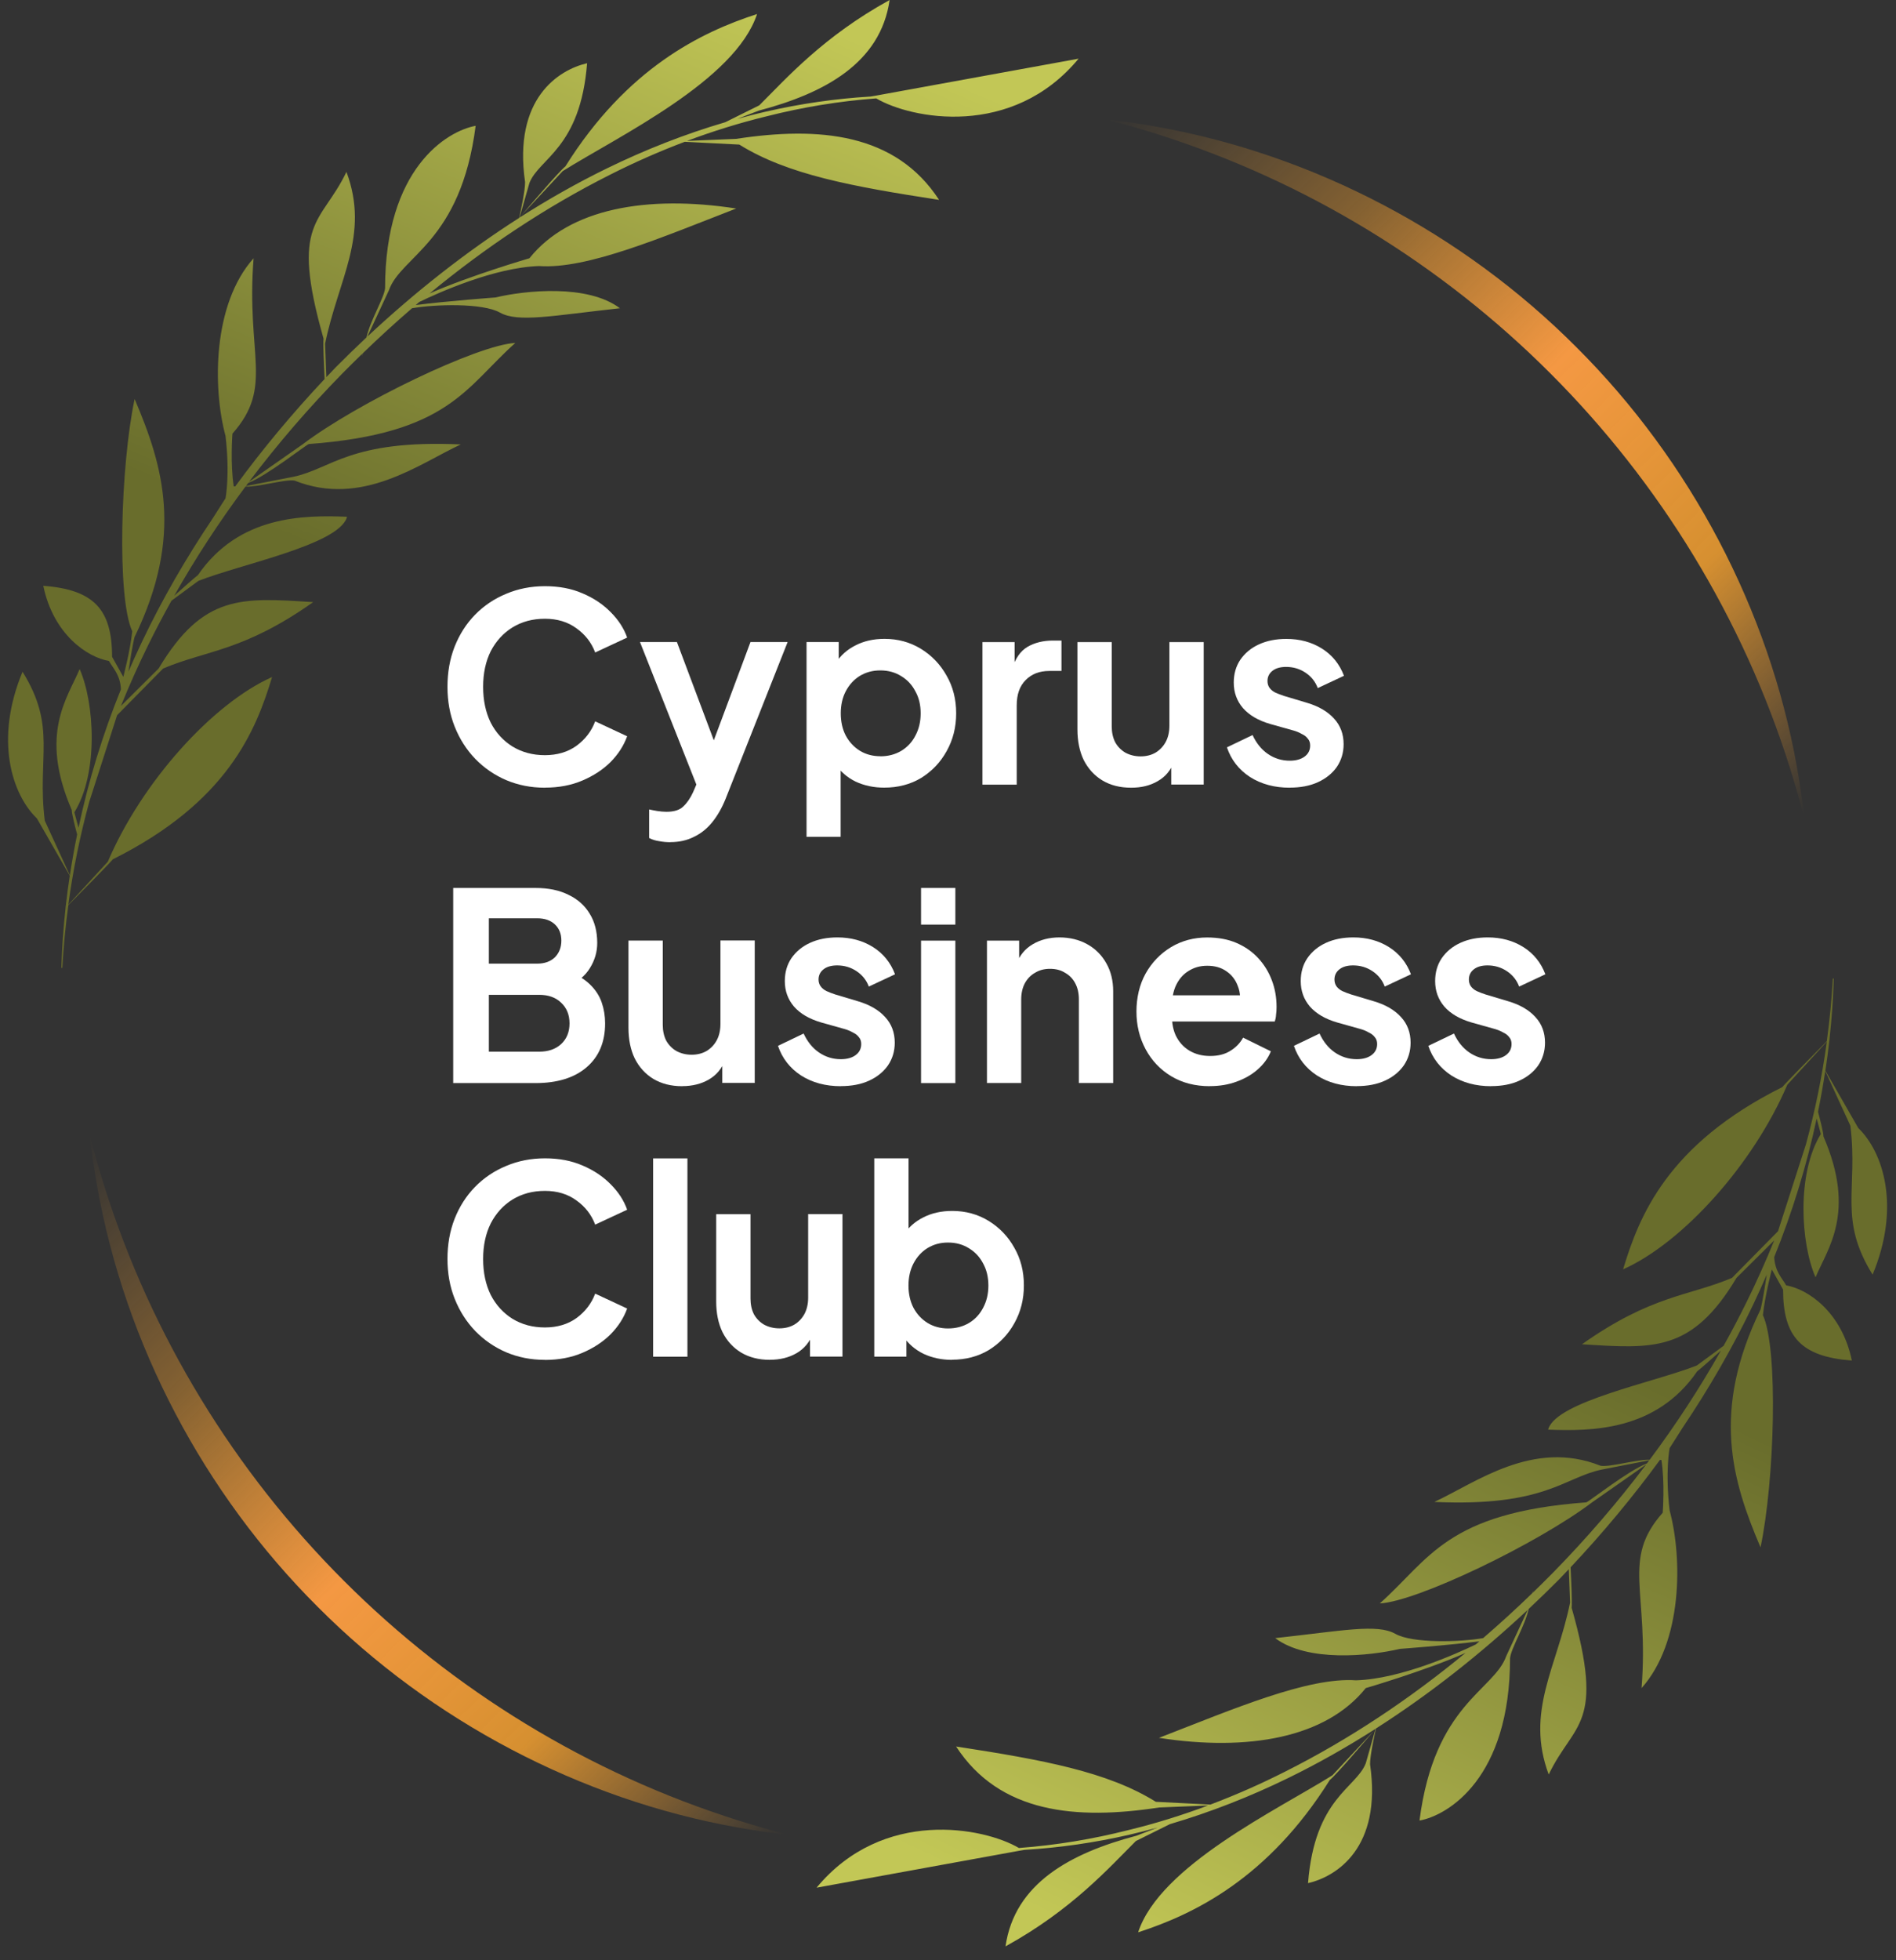
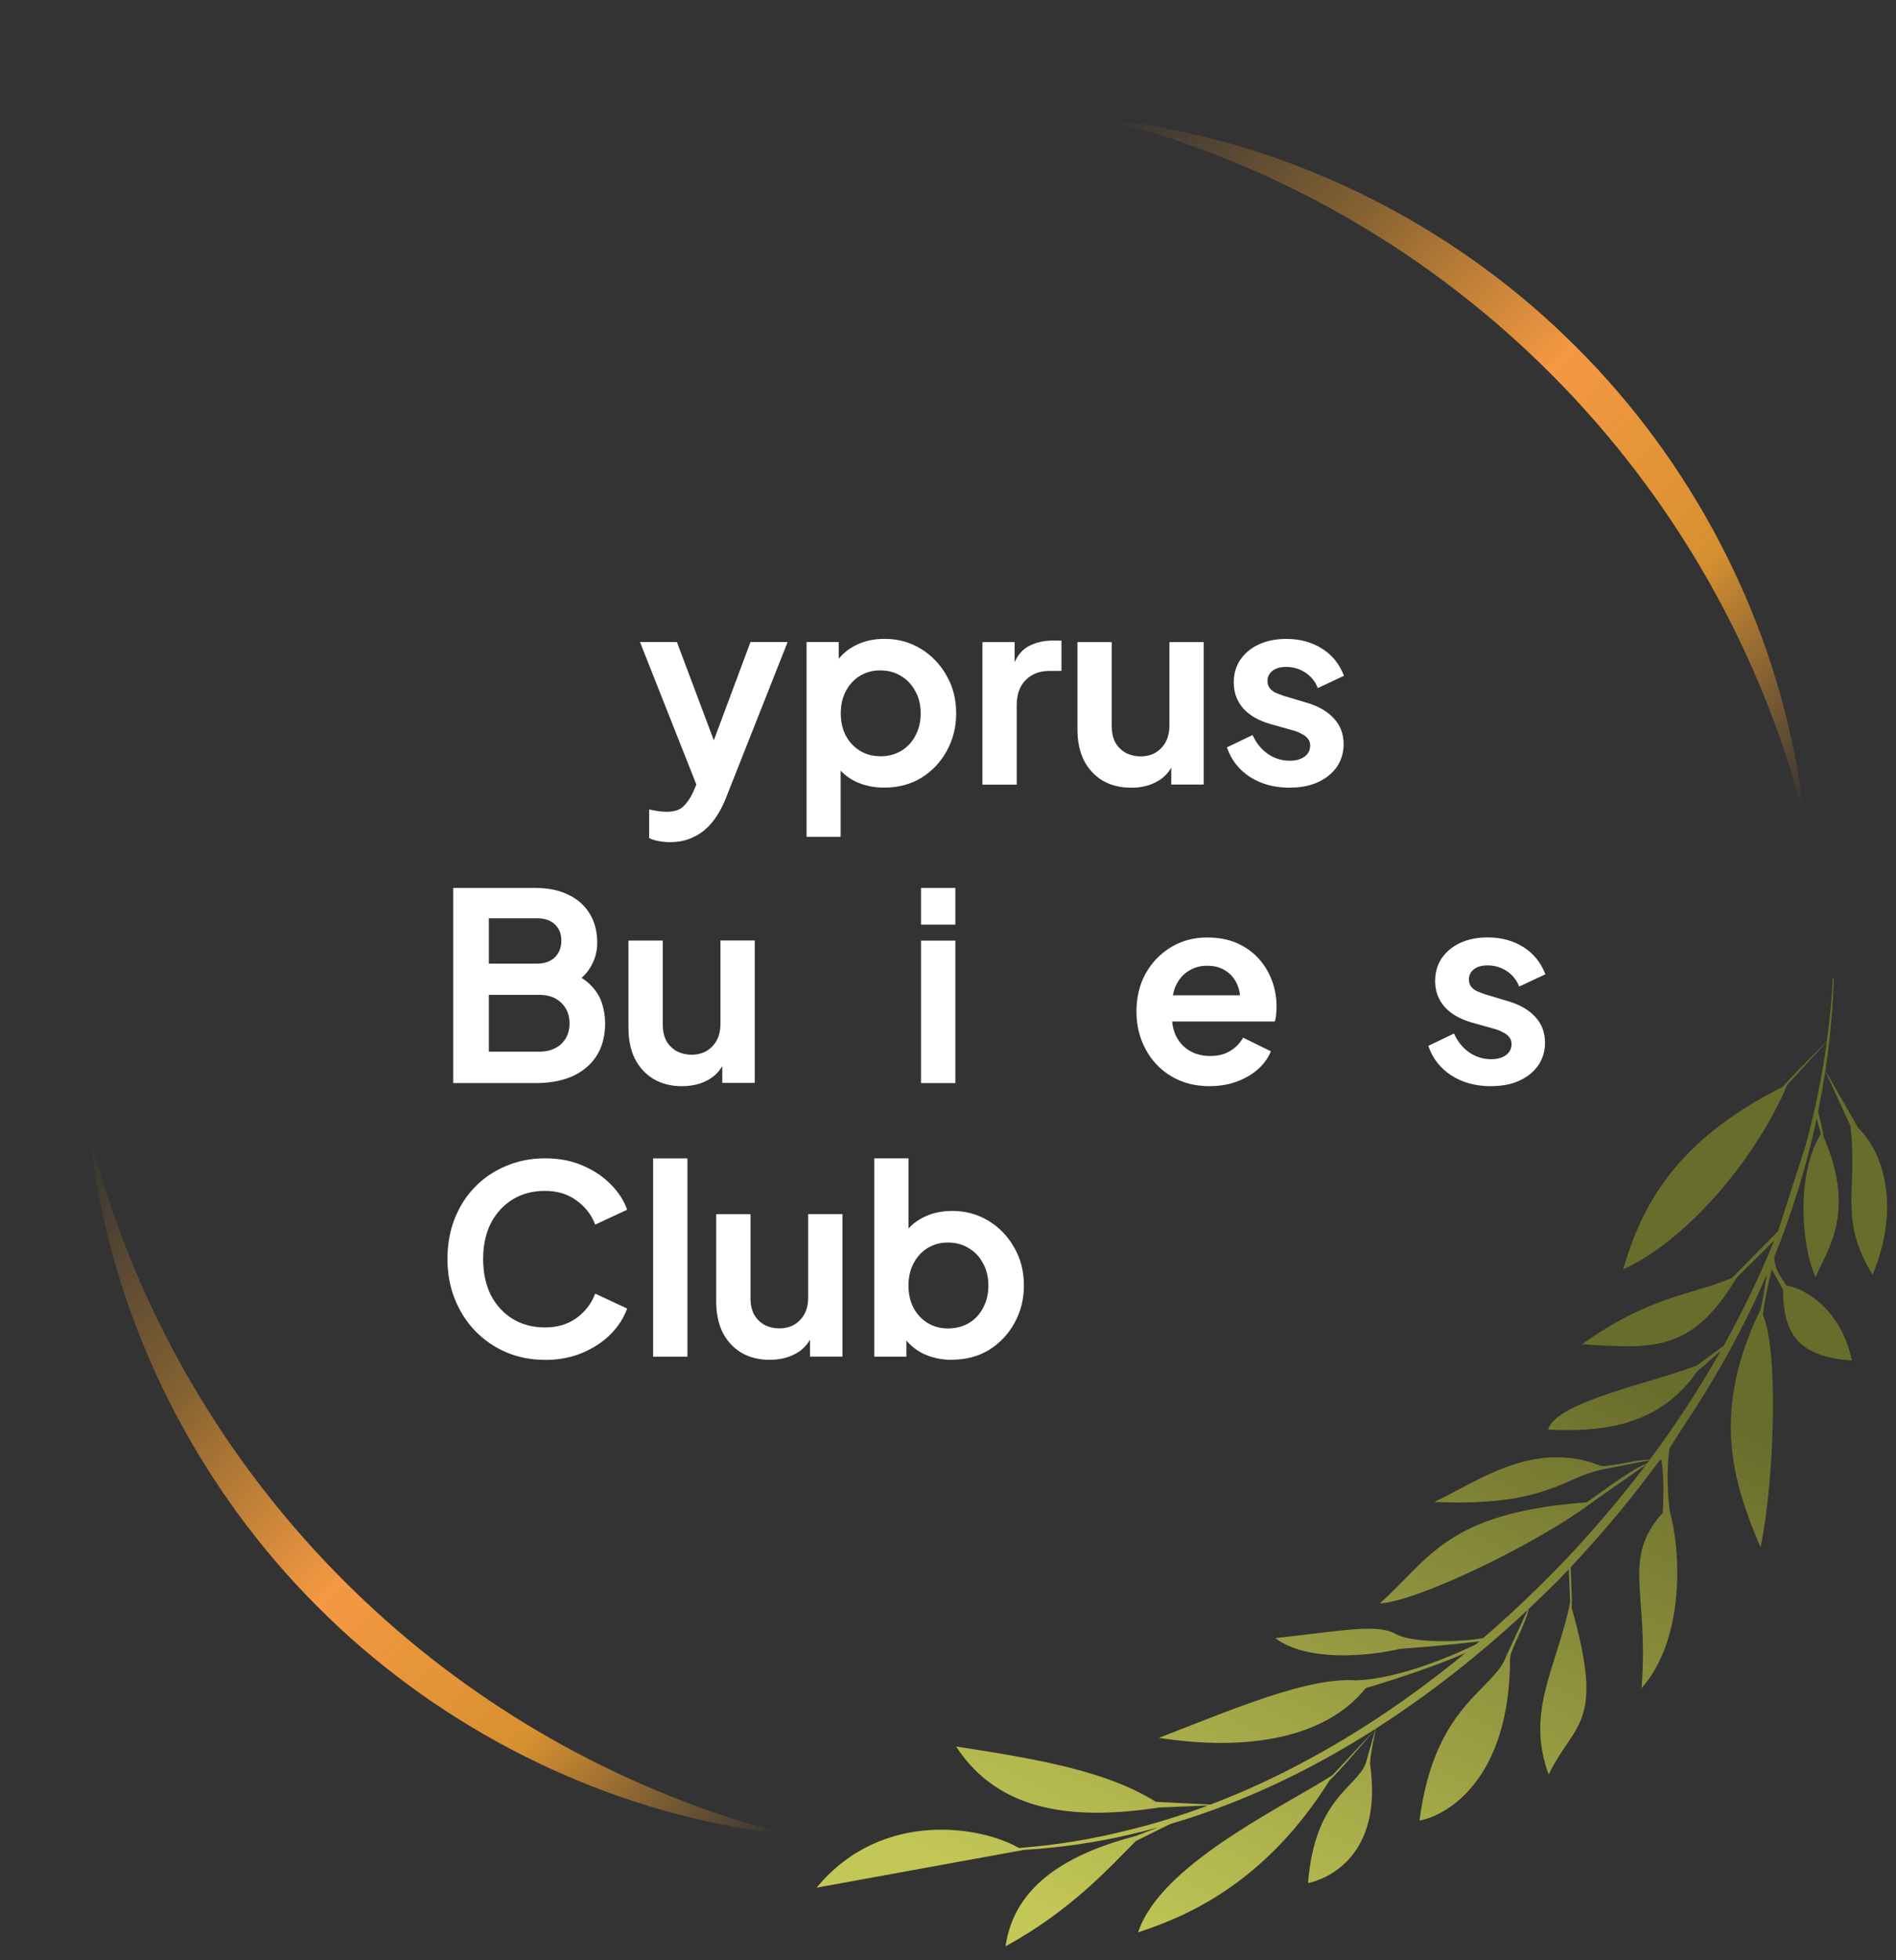
<svg xmlns="http://www.w3.org/2000/svg" width="120" height="124" viewBox="0 0 120 124" fill="none">
  <rect x="0" y="0" width="120" height="124" fill="#333333" stroke="none" />
  <path d="M60.255 86.021C59.603 86.021 59.001 85.895 58.448 85.638C57.908 85.373 57.477 84.996 57.153 84.51L57.369 84.079V85.818H55.333V73.273H57.504V78.591L57.171 78.141C57.481 77.656 57.9 77.278 58.43 77.013C58.96 76.739 59.572 76.6 60.268 76.6C61.118 76.6 61.886 76.811 62.57 77.229C63.253 77.647 63.797 78.213 64.192 78.919C64.601 79.624 64.803 80.42 64.803 81.306C64.803 82.191 64.606 82.973 64.206 83.692C63.81 84.412 63.266 84.978 62.583 85.4C61.9 85.809 61.118 86.012 60.246 86.012L60.255 86.021ZM60.003 84.034C60.502 84.034 60.943 83.917 61.329 83.688C61.716 83.454 62.012 83.135 62.224 82.726C62.444 82.317 62.556 81.85 62.556 81.319C62.556 80.789 62.444 80.326 62.224 79.926C62.012 79.517 61.716 79.198 61.329 78.964C60.943 78.721 60.502 78.6 60.003 78.6C59.504 78.6 59.095 78.717 58.709 78.946C58.331 79.18 58.034 79.503 57.814 79.926C57.603 80.335 57.499 80.798 57.499 81.319C57.499 81.841 57.603 82.317 57.814 82.726C58.034 83.135 58.331 83.454 58.709 83.688C59.095 83.921 59.527 84.034 60.003 84.034Z" fill="white" />
  <path d="M48.727 86.019C48.03 86.019 47.423 85.867 46.902 85.557C46.394 85.246 46.003 84.815 45.724 84.262C45.459 83.709 45.329 83.062 45.329 82.325V76.805H47.5V82.141C47.5 82.518 47.572 82.846 47.715 83.134C47.868 83.408 48.084 83.633 48.363 83.795C48.65 83.948 48.969 84.028 49.325 84.028C49.679 84.028 49.994 83.952 50.268 83.795C50.547 83.628 50.758 83.404 50.916 83.116C51.068 82.828 51.149 82.487 51.149 82.087V76.801H53.32V85.813H51.266V84.042L51.45 84.356C51.239 84.909 50.893 85.323 50.408 85.602C49.931 85.876 49.374 86.015 48.736 86.015L48.727 86.019Z" fill="white" />
  <path d="M41.337 85.822V73.277H43.508V85.822H41.337Z" fill="white" />
  <path d="M34.488 86.021C33.603 86.021 32.789 85.859 32.034 85.54C31.292 85.221 30.641 84.771 30.079 84.196C29.526 83.62 29.094 82.946 28.784 82.173C28.474 81.4 28.321 80.555 28.321 79.638C28.321 78.721 28.47 77.876 28.771 77.103C29.081 76.316 29.512 75.647 30.065 75.08C30.627 74.505 31.288 74.064 32.038 73.754C32.789 73.435 33.607 73.273 34.493 73.273C35.378 73.273 36.165 73.422 36.861 73.723C37.567 74.02 38.165 74.42 38.65 74.914C39.136 75.4 39.486 75.934 39.693 76.523L37.67 77.467C37.437 76.847 37.046 76.339 36.493 75.943C35.94 75.534 35.27 75.332 34.488 75.332C33.706 75.332 33.032 75.516 32.434 75.88C31.85 76.245 31.391 76.748 31.059 77.391C30.739 78.033 30.578 78.784 30.578 79.642C30.578 80.501 30.739 81.261 31.059 81.912C31.391 82.555 31.85 83.054 32.434 83.423C33.032 83.787 33.715 83.971 34.488 83.971C35.261 83.971 35.94 83.773 36.493 83.373C37.046 82.964 37.437 82.452 37.67 81.832L39.693 82.775C39.482 83.36 39.136 83.904 38.65 84.398C38.165 84.883 37.567 85.275 36.861 85.576C36.165 85.872 35.374 86.025 34.493 86.025L34.488 86.021Z" fill="white" />
  <path d="M94.374 68.71C93.412 68.71 92.571 68.485 91.857 68.031C91.151 67.568 90.666 66.943 90.4 66.157L92.023 65.379C92.257 65.887 92.576 66.287 92.985 66.57C93.403 66.858 93.87 67.002 94.378 67.002C94.774 67.002 95.093 66.912 95.322 66.737C95.556 66.561 95.668 66.328 95.668 66.04C95.668 65.865 95.619 65.721 95.52 65.609C95.43 65.487 95.304 65.388 95.138 65.312C94.985 65.222 94.81 65.15 94.626 65.096L93.151 64.683C92.387 64.462 91.807 64.125 91.412 63.671C91.025 63.217 90.832 62.682 90.832 62.062C90.832 61.509 90.971 61.028 91.245 60.619C91.533 60.201 91.924 59.873 92.423 59.644C92.931 59.41 93.511 59.298 94.162 59.298C95.012 59.298 95.763 59.5 96.414 59.909C97.066 60.318 97.529 60.894 97.808 61.631L96.149 62.408C95.996 61.999 95.736 61.676 95.372 61.433C95.007 61.19 94.599 61.069 94.144 61.069C93.781 61.069 93.493 61.15 93.281 61.316C93.07 61.482 92.967 61.698 92.967 61.963C92.967 62.13 93.012 62.273 93.097 62.395C93.187 62.516 93.308 62.615 93.461 62.691C93.628 62.768 93.816 62.84 94.023 62.907L95.466 63.339C96.208 63.559 96.774 63.892 97.174 64.332C97.583 64.772 97.785 65.316 97.785 65.955C97.785 66.494 97.641 66.975 97.354 67.397C97.066 67.806 96.671 68.126 96.163 68.359C95.655 68.593 95.057 68.705 94.374 68.705V68.71Z" fill="white" />
-   <path d="M85.867 68.71C84.905 68.71 84.064 68.485 83.35 68.031C82.644 67.568 82.159 66.943 81.894 66.157L83.516 65.379C83.75 65.887 84.069 66.287 84.478 66.57C84.896 66.858 85.364 67.002 85.871 67.002C86.267 67.002 86.582 66.912 86.815 66.737C87.049 66.561 87.161 66.328 87.161 66.04C87.161 65.865 87.112 65.721 87.013 65.609C86.923 65.487 86.797 65.388 86.631 65.312C86.478 65.222 86.307 65.15 86.119 65.096L84.644 64.683C83.88 64.462 83.305 64.125 82.905 63.671C82.518 63.217 82.325 62.682 82.325 62.062C82.325 61.509 82.464 61.028 82.739 60.619C83.026 60.201 83.417 59.873 83.916 59.644C84.424 59.41 85.004 59.298 85.656 59.298C86.505 59.298 87.256 59.5 87.907 59.909C88.559 60.318 89.022 60.894 89.301 61.631L87.642 62.408C87.49 61.999 87.229 61.676 86.865 61.433C86.501 61.19 86.092 61.069 85.638 61.069C85.274 61.069 84.986 61.15 84.775 61.316C84.563 61.482 84.46 61.698 84.46 61.963C84.46 62.13 84.505 62.273 84.59 62.395C84.68 62.516 84.802 62.615 84.954 62.691C85.121 62.768 85.31 62.84 85.516 62.907L86.959 63.339C87.701 63.559 88.267 63.892 88.667 64.332C89.076 64.772 89.278 65.316 89.278 65.955C89.278 66.494 89.135 66.975 88.847 67.397C88.559 67.806 88.164 68.126 87.656 68.359C87.148 68.593 86.55 68.705 85.867 68.705V68.71Z" fill="white" />
  <path d="M76.565 68.709C75.639 68.709 74.826 68.498 74.129 68.08C73.433 67.662 72.893 67.091 72.507 66.372C72.12 65.653 71.927 64.857 71.927 63.985C71.927 63.113 72.12 62.277 72.507 61.585C72.902 60.879 73.442 60.322 74.116 59.913C74.799 59.504 75.563 59.302 76.403 59.302C77.109 59.302 77.73 59.419 78.26 59.648C78.799 59.882 79.258 60.201 79.635 60.61C80.013 61.019 80.3 61.486 80.498 62.017C80.696 62.533 80.795 63.1 80.795 63.707C80.795 63.859 80.786 64.021 80.763 64.188C80.754 64.354 80.723 64.498 80.683 64.619H73.725V62.961H79.46L78.431 63.738C78.53 63.23 78.503 62.776 78.345 62.381C78.201 61.985 77.959 61.666 77.617 61.437C77.284 61.203 76.885 61.091 76.408 61.091C75.932 61.091 75.554 61.208 75.199 61.437C74.844 61.657 74.574 61.99 74.385 62.43C74.21 62.862 74.143 63.388 74.188 64.003C74.143 64.556 74.215 65.046 74.403 65.478C74.601 65.896 74.889 66.224 75.266 66.453C75.653 66.687 76.093 66.799 76.592 66.799C77.091 66.799 77.509 66.696 77.851 66.484C78.206 66.273 78.48 65.995 78.678 65.639L80.435 66.502C80.26 66.934 79.981 67.316 79.608 67.644C79.231 67.977 78.786 68.233 78.264 68.422C77.757 68.61 77.195 68.705 76.574 68.705L76.565 68.709Z" fill="white" />
-   <path d="M62.466 68.512V59.5H64.502V61.271L64.336 60.956C64.547 60.417 64.889 60.008 65.365 59.729C65.851 59.442 66.417 59.298 67.056 59.298C67.694 59.298 68.305 59.442 68.813 59.729C69.334 60.017 69.734 60.422 70.022 60.938C70.31 61.446 70.454 62.035 70.454 62.709V68.508H68.283V63.222C68.283 62.826 68.206 62.48 68.049 62.193C67.896 61.905 67.68 61.685 67.402 61.532C67.136 61.365 66.822 61.285 66.458 61.285C66.094 61.285 65.788 61.365 65.514 61.532C65.235 61.685 65.024 61.909 64.867 62.193C64.714 62.48 64.633 62.822 64.633 63.222V68.508H62.462L62.466 68.512Z" fill="white" />
  <path d="M58.294 68.513V59.501H60.465V68.513H58.294ZM58.294 58.489V56.17H60.465V58.489H58.294Z" fill="white" />
-   <path d="M53.214 68.71C52.252 68.71 51.411 68.485 50.697 68.031C49.991 67.568 49.505 66.943 49.24 66.157L50.863 65.379C51.097 65.887 51.416 66.287 51.825 66.57C52.243 66.858 52.71 67.002 53.218 67.002C53.614 67.002 53.933 66.912 54.162 66.737C54.396 66.561 54.508 66.328 54.508 66.04C54.508 65.865 54.459 65.721 54.36 65.609C54.27 65.487 54.144 65.388 53.978 65.312C53.825 65.222 53.65 65.15 53.465 65.096L51.991 64.683C51.227 64.462 50.647 64.125 50.252 63.671C49.865 63.217 49.672 62.682 49.672 62.062C49.672 61.509 49.811 61.028 50.085 60.619C50.373 60.201 50.764 59.873 51.263 59.644C51.771 59.41 52.351 59.298 53.002 59.298C53.852 59.298 54.602 59.5 55.254 59.909C55.906 60.318 56.369 60.894 56.648 61.631L54.989 62.408C54.836 61.999 54.575 61.676 54.211 61.433C53.847 61.19 53.438 61.069 52.984 61.069C52.62 61.069 52.333 61.15 52.121 61.316C51.91 61.482 51.807 61.698 51.807 61.963C51.807 62.13 51.852 62.273 51.942 62.395C52.032 62.516 52.153 62.615 52.306 62.691C52.472 62.768 52.661 62.84 52.867 62.907L54.31 63.339C55.052 63.559 55.618 63.892 56.018 64.332C56.427 64.772 56.63 65.316 56.63 65.955C56.63 66.494 56.486 66.975 56.198 67.397C55.91 67.806 55.515 68.126 55.007 68.359C54.499 68.593 53.901 68.705 53.218 68.705L53.214 68.71Z" fill="white" />
  <path d="M43.174 68.71C42.478 68.71 41.871 68.557 41.349 68.247C40.842 67.937 40.451 67.505 40.172 66.953C39.907 66.4 39.776 65.752 39.776 65.015V59.496H41.947V64.831C41.947 65.209 42.019 65.537 42.163 65.824C42.316 66.099 42.532 66.323 42.81 66.485C43.098 66.638 43.417 66.719 43.772 66.719C44.127 66.719 44.442 66.642 44.716 66.485C44.99 66.319 45.206 66.094 45.363 65.806C45.516 65.519 45.597 65.177 45.597 64.777V59.491H47.768V68.503H45.714V66.732L45.898 67.047C45.687 67.6 45.341 68.013 44.855 68.292C44.379 68.566 43.822 68.706 43.183 68.706L43.174 68.71Z" fill="white" />
  <path d="M28.684 68.513V56.17H33.889C34.707 56.17 35.403 56.314 35.974 56.601C36.558 56.876 37.008 57.276 37.318 57.792C37.637 58.3 37.799 58.921 37.799 59.649C37.799 60.211 37.646 60.741 37.336 61.24C37.039 61.725 36.558 62.13 35.893 62.449V61.406C36.5 61.64 36.981 61.923 37.336 62.269C37.691 62.611 37.938 62.993 38.082 63.411C38.226 63.829 38.298 64.274 38.298 64.737C38.298 65.919 37.907 66.845 37.12 67.519C36.347 68.18 35.268 68.513 33.889 68.513H28.684ZM30.94 66.526H34.122C34.707 66.526 35.169 66.364 35.516 66.045C35.871 65.712 36.046 65.276 36.046 64.737C36.046 64.198 35.871 63.762 35.516 63.429C35.174 63.096 34.711 62.93 34.122 62.93H30.94V66.526ZM30.94 60.957H34.005C34.468 60.957 34.841 60.822 35.116 60.561C35.39 60.283 35.529 59.932 35.529 59.501C35.529 59.069 35.39 58.727 35.116 58.471C34.841 58.215 34.468 58.089 34.005 58.089H30.94V60.957Z" fill="white" />
  <path d="M81.628 49.828C80.666 49.828 79.825 49.603 79.111 49.149C78.405 48.686 77.919 48.062 77.654 47.275L79.277 46.497C79.511 47.005 79.83 47.405 80.239 47.688C80.657 47.976 81.124 48.12 81.632 48.12C82.028 48.12 82.342 48.03 82.576 47.855C82.81 47.68 82.922 47.446 82.922 47.158C82.922 46.983 82.873 46.839 82.774 46.727C82.684 46.605 82.558 46.506 82.392 46.43C82.239 46.34 82.068 46.268 81.879 46.214L80.405 45.801C79.641 45.581 79.066 45.243 78.666 44.789C78.279 44.336 78.086 43.801 78.086 43.18C78.086 42.627 78.225 42.147 78.499 41.737C78.787 41.319 79.178 40.991 79.677 40.762C80.185 40.528 80.765 40.416 81.416 40.416C82.266 40.416 83.017 40.618 83.668 41.027C84.32 41.436 84.783 42.012 85.062 42.749L83.403 43.526C83.25 43.117 82.99 42.794 82.626 42.551C82.261 42.308 81.852 42.187 81.398 42.187C81.034 42.187 80.747 42.268 80.535 42.434C80.324 42.6 80.221 42.816 80.221 43.081C80.221 43.248 80.266 43.392 80.351 43.513C80.441 43.634 80.562 43.733 80.715 43.81C80.882 43.886 81.07 43.958 81.277 44.025L82.72 44.457C83.462 44.677 84.028 45.01 84.428 45.45C84.837 45.891 85.039 46.434 85.039 47.073C85.039 47.612 84.895 48.093 84.608 48.516C84.32 48.925 83.924 49.244 83.417 49.477C82.909 49.711 82.311 49.824 81.628 49.824V49.828Z" fill="white" />
  <path d="M71.586 49.828C70.889 49.828 70.282 49.675 69.766 49.365C69.258 49.055 68.867 48.623 68.588 48.075C68.323 47.522 68.192 46.875 68.192 46.138V40.618H70.363V45.953C70.363 46.331 70.435 46.659 70.579 46.947C70.732 47.225 70.948 47.446 71.226 47.612C71.514 47.765 71.833 47.846 72.188 47.846C72.543 47.846 72.858 47.769 73.132 47.612C73.406 47.446 73.622 47.221 73.779 46.933C73.932 46.646 74.013 46.304 74.013 45.904V40.618H76.184V49.63H74.13V47.859L74.314 48.174C74.103 48.727 73.757 49.14 73.272 49.414C72.795 49.693 72.238 49.828 71.599 49.828H71.586Z" fill="white" />
  <path d="M62.179 49.63V40.618H64.215V42.623L64.049 42.326C64.26 41.652 64.583 41.185 65.028 40.92C65.482 40.654 66.022 40.52 66.651 40.52H67.181V42.443H66.404C65.784 42.443 65.289 42.637 64.912 43.023C64.534 43.401 64.35 43.931 64.35 44.614V49.635H62.179V49.63Z" fill="white" />
  <path d="M51.047 52.944V40.614H53.083V42.403L52.885 41.954C53.195 41.468 53.613 41.091 54.144 40.826C54.674 40.551 55.285 40.412 55.982 40.412C56.831 40.412 57.6 40.623 58.283 41.041C58.967 41.459 59.51 42.026 59.906 42.731C60.315 43.437 60.517 44.233 60.517 45.118C60.517 46.004 60.319 46.786 59.919 47.505C59.524 48.224 58.98 48.79 58.297 49.213C57.614 49.622 56.831 49.824 55.959 49.824C55.308 49.824 54.705 49.698 54.153 49.442C53.613 49.177 53.182 48.799 52.858 48.314L53.204 47.882V52.934H51.033L51.047 52.944ZM55.717 47.842C56.216 47.842 56.656 47.725 57.043 47.496C57.429 47.262 57.726 46.943 57.937 46.534C58.157 46.125 58.27 45.657 58.27 45.127C58.27 44.597 58.162 44.134 57.937 43.734C57.726 43.325 57.429 43.006 57.043 42.772C56.656 42.529 56.216 42.408 55.717 42.408C55.218 42.408 54.809 42.525 54.422 42.754C54.045 42.988 53.748 43.311 53.528 43.729C53.316 44.138 53.213 44.601 53.213 45.123C53.213 45.644 53.316 46.12 53.528 46.529C53.748 46.938 54.049 47.258 54.422 47.491C54.809 47.725 55.24 47.837 55.717 47.837V47.842Z" fill="white" />
  <path d="M42.429 53.275C42.186 53.275 41.948 53.253 41.715 53.208C41.481 53.176 41.274 53.109 41.085 53.01V51.203C41.229 51.234 41.4 51.27 41.598 51.302C41.809 51.333 42.002 51.351 42.177 51.351C42.676 51.351 43.031 51.234 43.256 51.005C43.49 50.785 43.692 50.488 43.867 50.111L44.465 48.717L44.434 50.538L40.505 40.613H42.843L45.593 47.935H44.766L47.499 40.613H49.85L45.922 50.538C45.688 51.113 45.409 51.603 45.077 52.012C44.744 52.421 44.357 52.731 43.917 52.938C43.485 53.158 42.991 53.27 42.425 53.27L42.429 53.275Z" fill="white" />
-   <path d="M34.488 49.828C33.603 49.828 32.789 49.666 32.034 49.347C31.292 49.028 30.641 48.579 30.079 48.003C29.526 47.428 29.094 46.754 28.784 45.981C28.474 45.208 28.321 44.363 28.321 43.446C28.321 42.529 28.47 41.684 28.771 40.911C29.081 40.129 29.512 39.454 30.065 38.888C30.627 38.313 31.288 37.872 32.038 37.562C32.789 37.243 33.607 37.081 34.493 37.081C35.378 37.081 36.165 37.229 36.861 37.531C37.567 37.827 38.165 38.227 38.65 38.722C39.136 39.207 39.486 39.742 39.693 40.331L37.67 41.275C37.437 40.654 37.046 40.147 36.493 39.751C35.94 39.342 35.27 39.14 34.488 39.14C33.706 39.14 33.032 39.324 32.434 39.688C31.85 40.052 31.391 40.556 31.059 41.194C30.739 41.837 30.578 42.587 30.578 43.446C30.578 44.304 30.739 45.064 31.059 45.715C31.391 46.358 31.85 46.857 32.434 47.221C33.032 47.585 33.715 47.77 34.488 47.77C35.261 47.77 35.94 47.572 36.493 47.172C37.046 46.763 37.437 46.25 37.67 45.63L39.693 46.574C39.482 47.158 39.136 47.702 38.65 48.197C38.165 48.682 37.567 49.073 36.861 49.374C36.165 49.671 35.374 49.824 34.493 49.824L34.488 49.828Z" fill="white" />
  <path d="M114.208 51.8C114.084 50.691 113.924 49.593 113.725 48.493C111.957 38.603 107.003 29.166 99.78 21.971C92.585 14.747 83.147 9.793 73.257 8.026C72.157 7.826 71.059 7.666 69.95 7.542C71.031 7.819 72.093 8.123 73.151 8.456C82.655 11.447 91.221 16.711 98.128 23.622C105.039 30.529 110.303 39.095 113.294 48.599C113.627 49.657 113.931 50.719 114.208 51.8Z" fill="url(#paint0_linear_4306_8775)" />
  <path d="M5.682 71.816C5.806 72.925 5.966 74.024 6.165 75.124C7.933 85.014 12.887 94.451 20.11 101.646C27.305 108.87 36.743 113.823 46.633 115.591C47.733 115.79 48.831 115.95 49.94 116.075C48.859 115.797 47.797 115.493 46.739 115.16C37.235 112.17 28.669 106.905 21.762 99.994C14.851 93.088 9.587 84.521 6.596 75.017C6.263 73.96 5.959 72.897 5.682 71.816Z" fill="url(#paint1_linear_4306_8775)" />
  <path d="M116.062 61.898C116.024 63.162 115.934 64.426 115.797 65.682V65.694L115.784 65.823L115.779 65.836C115.711 66.466 115.626 67.096 115.531 67.726L117.609 71.352C119.203 72.89 120.302 76.344 118.52 80.629C116.334 77.115 117.609 75.253 117.112 71.21L115.522 67.752C115.393 68.615 115.239 69.473 115.065 70.328C115.173 70.732 115.419 71.674 115.409 71.891C117.499 76.712 115.66 78.989 114.908 80.8C113.965 78.662 113.703 74.231 115.242 71.737L114.979 70.754C114.343 73.746 113.44 76.682 112.292 79.519C112.339 80.444 112.797 80.856 113.05 81.31C114.434 81.549 116.57 82.999 117.207 86.066C114.015 85.822 112.853 84.585 112.853 81.576L112.142 80.303C112.142 80.303 111.705 81.966 111.576 83.191C112.562 85.326 112.317 93.652 111.426 97.881C109.622 93.652 108.3 89.267 111.426 82.831C111.429 82.822 111.545 82.451 111.82 80.629C111.546 81.259 111.267 81.884 110.972 82.501C109.682 85.213 108.173 87.819 106.498 90.309L105.673 91.603C105.667 91.633 105.384 93.088 105.673 95.545C106.498 98.611 106.484 103.893 103.896 106.785C104.381 100.624 102.593 98.677 105.235 95.69C105.237 95.665 105.379 93.784 105.152 92.353H105.058C103.317 94.731 101.424 96.997 99.405 99.143C99.447 99.985 99.509 101.354 99.471 101.703C101.609 109.22 99.623 108.908 98.02 112.25C96.529 108.255 98.543 105.456 99.372 101.379L99.29 99.265C99.091 99.475 98.892 99.687 98.69 99.895C98.056 100.534 97.409 101.159 96.753 101.776C96.509 102.869 95.633 104.266 95.573 104.892C95.573 112.477 91.654 114.835 89.842 115.163C90.789 107.784 94.558 106.953 95.334 104.755L96.689 101.836C93.715 104.613 90.514 107.15 87.086 109.34C86.949 109.953 86.713 111.071 86.713 111.603C87.479 116.899 84.581 118.708 82.787 119.123C83.209 113.737 85.821 113.124 86.439 111.547L87.064 109.357C85.278 110.497 83.43 111.547 81.523 112.477C79.115 113.651 76.612 114.636 74.041 115.391L71.891 116.458C70.185 118.155 67.84 120.812 63.641 123.121C64.212 119.123 67.781 117.216 71.925 116.123L73.283 115.601C72.683 115.763 72.083 115.922 71.475 116.06C69.298 116.561 67.078 116.882 64.85 117.015L64.578 117.061L58.129 118.235L51.681 119.41C55.887 114.336 62.291 115.601 64.489 116.899C66.829 116.724 69.147 116.342 71.41 115.768C73.129 115.352 74.817 114.825 76.467 114.208L73.36 114.337C68.12 115.138 63.267 114.713 60.513 110.479C66.015 111.324 70.097 112.074 73.154 113.977L76.608 114.152C78.219 113.544 79.792 112.85 81.326 112.074C85.41 110.022 89.228 107.467 92.755 104.558C90.235 105.676 86.439 106.785 86.439 106.785C83.921 109.931 79.011 110.805 73.352 109.932C78.082 108.1 82.788 106.077 85.826 106.293C88.65 106.203 92.172 104.617 93.406 104.021C93.483 103.957 93.557 103.889 93.634 103.825C91.638 104.081 88.623 104.301 88.593 104.304C86.695 104.755 82.753 105.162 80.709 103.623C84.994 103.155 87.151 102.702 88.308 103.349C89.4 103.966 92.425 103.876 93.869 103.623C94.932 102.706 95.974 101.755 96.981 100.778L97.019 100.637L97.032 100.624C97.024 100.667 97.015 100.714 97.002 100.761C97.43 100.345 97.855 99.925 98.274 99.501C100.387 97.346 102.367 95.053 104.188 92.641L100.802 95.008C97.324 97.645 89.678 101.316 87.33 101.428C90.49 98.611 91.541 95.694 100.403 95.034C100.708 94.888 103.061 93.025 104.235 92.571C104.282 92.503 104.334 92.439 104.381 92.375L101.371 92.963C98.97 93.464 97.789 95.324 90.782 95.008C93.406 93.793 97.032 91.019 101.299 92.719C101.882 92.826 103.597 92.306 104.411 92.34C106.056 90.136 107.566 87.83 108.918 85.436C108.329 85.964 107.592 86.62 107.42 86.741C104.813 90.547 100.679 90.536 97.978 90.436C97.987 90.412 97.999 90.389 98.01 90.365C98.007 90.365 98.005 90.365 98.003 90.365C98.613 88.644 104.634 87.457 107.39 86.38L109.09 85.131C109.605 84.207 110.098 83.271 110.564 82.321C111.164 81.104 111.786 79.72 112.292 78.465L109.906 80.834C107.077 85.562 104.62 85.317 100.125 85.034C104.539 81.915 106.884 81.995 109.622 80.834L112.534 77.881L114.297 72.397C114.88 70.267 115.321 68.099 115.621 65.909H115.608L113.123 68.613C110.972 73.651 106.498 78.615 102.727 80.295C103.746 76.914 105.531 72.397 112.802 68.768C113.05 68.468 114.773 66.723 115.565 65.922L115.596 65.888L115.621 65.861C115.801 64.546 115.93 63.221 116.003 61.898H116.062ZM86.974 109.464C86.628 109.869 84.543 112.308 84.165 112.596C80.261 118.826 75.56 121.094 72.033 122.233C73.412 118.026 80.805 114.507 84.332 112.3L86.974 109.464ZM86.974 109.464C87.005 109.427 87.023 109.407 87.023 109.407H87.027L86.974 109.464Z" fill="url(#paint2_linear_4306_8775)" />
-   <path d="M3.884 61.225C3.922 59.961 4.012 58.696 4.149 57.44L4.149 57.428L4.162 57.299L4.166 57.286C4.235 56.656 4.321 56.026 4.415 55.397L2.336 51.772C0.742 50.233 -0.356 46.778 1.427 42.493C3.612 46.007 2.336 47.869 2.833 51.912L4.423 55.371C4.553 54.506 4.707 53.644 4.882 52.786C4.773 52.378 4.53 51.447 4.54 51.232C2.45 46.411 4.289 44.134 5.041 42.323C5.984 44.461 6.246 48.892 4.707 51.386L4.969 52.36C5.604 49.37 6.507 46.438 7.654 43.603C7.607 42.678 7.148 42.267 6.896 41.812C5.511 41.572 3.376 40.123 2.739 37.056C5.932 37.3 7.093 38.537 7.093 41.546L7.805 42.819C7.805 42.819 8.242 41.156 8.37 39.931C7.385 37.796 7.628 29.47 8.52 25.241C10.324 29.47 11.645 33.855 8.52 40.291C8.516 40.304 8.4 40.679 8.126 42.493C8.4 41.863 8.679 41.238 8.975 40.621C10.264 37.909 11.773 35.303 13.448 32.813L14.273 31.52C14.273 31.52 14.565 30.059 14.273 27.577C13.448 24.512 13.462 19.229 16.05 16.337C15.565 22.498 17.354 24.445 14.711 27.432C14.709 27.453 14.567 29.337 14.794 30.769L14.888 30.769C16.629 28.39 18.524 26.124 20.543 23.977C20.501 23.135 20.438 21.769 20.477 21.42C18.338 13.903 20.324 14.215 21.927 10.873C23.418 14.868 21.405 17.668 20.576 21.744L20.657 23.856C20.856 23.646 21.055 23.435 21.256 23.227C21.89 22.588 22.537 21.963 23.192 21.346C23.437 20.253 24.312 18.856 24.372 18.23C24.372 10.646 28.291 8.288 30.104 7.959C29.157 15.338 25.388 16.169 24.612 18.367L23.257 21.286C26.231 18.509 29.432 15.972 32.86 13.782C32.998 13.169 33.233 12.051 33.233 11.52C32.468 6.223 35.364 4.415 37.158 3.999C36.736 9.385 34.125 9.998 33.508 11.575L32.882 13.765C34.669 12.625 36.516 11.575 38.423 10.646C40.831 9.471 43.333 8.486 45.904 7.731L48.056 6.664C49.761 4.967 52.105 2.31 56.305 0.001C55.734 3.999 52.165 5.906 48.022 6.999L46.663 7.521C47.263 7.359 47.863 7.2 48.472 7.062C50.648 6.561 52.868 6.24 55.097 6.107L55.368 6.062L68.265 3.712C64.058 8.785 57.655 7.521 55.456 6.223C53.117 6.398 50.798 6.78 48.536 7.354C46.818 7.77 45.129 8.297 43.48 8.914L46.586 8.785C51.827 7.984 56.68 8.409 59.434 12.643C53.931 11.798 49.849 11.048 46.792 9.146L43.338 8.97C41.727 9.578 40.154 10.272 38.62 11.048C34.536 13.101 30.717 15.655 27.19 18.564C29.71 17.446 33.508 16.337 33.508 16.337C36.025 13.191 40.935 12.317 46.595 13.19C41.865 15.022 37.158 17.045 34.12 16.829C31.296 16.919 27.773 18.505 26.539 19.101C26.462 19.165 26.389 19.233 26.312 19.297C28.318 19.04 31.354 18.818 31.354 18.818C33.251 18.367 37.193 17.96 39.236 19.499C34.952 19.967 32.796 20.42 31.639 19.773C30.546 19.156 27.521 19.246 26.077 19.499C25.015 20.416 23.973 21.367 22.966 22.344L22.927 22.485L22.914 22.498C22.923 22.455 22.931 22.408 22.944 22.361C22.516 22.777 22.092 23.197 21.672 23.621C19.559 25.776 17.579 28.069 15.758 30.481L19.145 28.114C22.622 25.477 30.267 21.806 32.615 21.694C29.455 24.511 28.405 27.429 19.543 28.089C19.238 28.235 16.885 30.096 15.711 30.551C15.664 30.619 15.612 30.683 15.565 30.747L18.574 30.159C20.975 29.659 22.157 27.798 29.164 28.114C26.54 29.329 22.914 32.103 18.648 30.403C18.065 30.296 16.349 30.816 15.535 30.782C13.889 32.987 12.379 35.293 11.026 37.688C11.616 37.16 12.353 36.504 12.525 36.382C15.132 32.577 19.266 32.587 21.967 32.688C21.958 32.711 21.946 32.734 21.936 32.758C21.939 32.758 21.943 32.758 21.946 32.758C21.336 34.479 15.316 35.666 12.56 36.743L10.854 37.997C10.339 38.919 9.847 39.853 9.381 40.801C8.781 42.018 8.16 43.403 7.654 44.658L10.039 42.288C12.868 37.56 15.325 37.806 19.82 38.089C15.407 41.208 13.062 41.127 10.324 42.288L7.412 45.241L5.648 50.726C5.066 52.855 4.625 55.023 4.325 57.213L4.338 57.213L6.823 54.509C8.974 49.472 13.448 44.508 17.219 42.828C16.199 46.209 14.415 50.726 7.145 54.355C6.895 54.656 5.174 56.399 4.381 57.2L4.351 57.234L4.325 57.261C4.145 58.576 4.016 59.901 3.943 61.225L3.884 61.225ZM32.985 13.646C33.362 13.204 35.41 10.81 35.783 10.526C39.687 4.296 44.387 2.029 47.914 0.889C46.536 5.096 39.143 8.615 35.616 10.822L32.985 13.646ZM32.985 13.646C32.947 13.691 32.925 13.715 32.925 13.715L32.92 13.715L32.985 13.646Z" fill="url(#paint3_linear_4306_8775)" />
  <defs>
    <linearGradient id="paint0_linear_4306_8775" x1="69.915" y1="7.568" x2="113.977" y2="51.63" gradientUnits="userSpaceOnUse">
      <stop stop-color="#FFA730" stop-opacity="0" />
      <stop offset="0.25" stop-color="#FFA730" stop-opacity="0.4" />
      <stop offset="0.5" stop-color="#F49843" />
      <stop offset="0.75" stop-color="#FFA730" stop-opacity="0.8" />
      <stop offset="1" stop-color="#FFA730" stop-opacity="0" />
    </linearGradient>
    <linearGradient id="paint1_linear_4306_8775" x1="5.647" y1="71.843" x2="49.709" y2="115.905" gradientUnits="userSpaceOnUse">
      <stop stop-color="#FFA730" stop-opacity="0" />
      <stop offset="0.25" stop-color="#FFA730" stop-opacity="0.4" />
      <stop offset="0.5" stop-color="#F49843" />
      <stop offset="0.75" stop-color="#FFA730" stop-opacity="0.8" />
      <stop offset="1" stop-color="#FFA730" stop-opacity="0" />
    </linearGradient>
    <linearGradient id="paint2_linear_4306_8775" x1="60.968" y1="118.596" x2="80.989" y2="76.493" gradientUnits="userSpaceOnUse">
      <stop stop-color="#C2C756" />
      <stop offset="1" stop-color="#696D2C" />
    </linearGradient>
    <linearGradient id="paint3_linear_4306_8775" x1="58.977" y1="4.527" x2="42.42" y2="44.072" gradientUnits="userSpaceOnUse">
      <stop stop-color="#C2C756" />
      <stop offset="1" stop-color="#696D2C" />
    </linearGradient>
  </defs>
</svg>